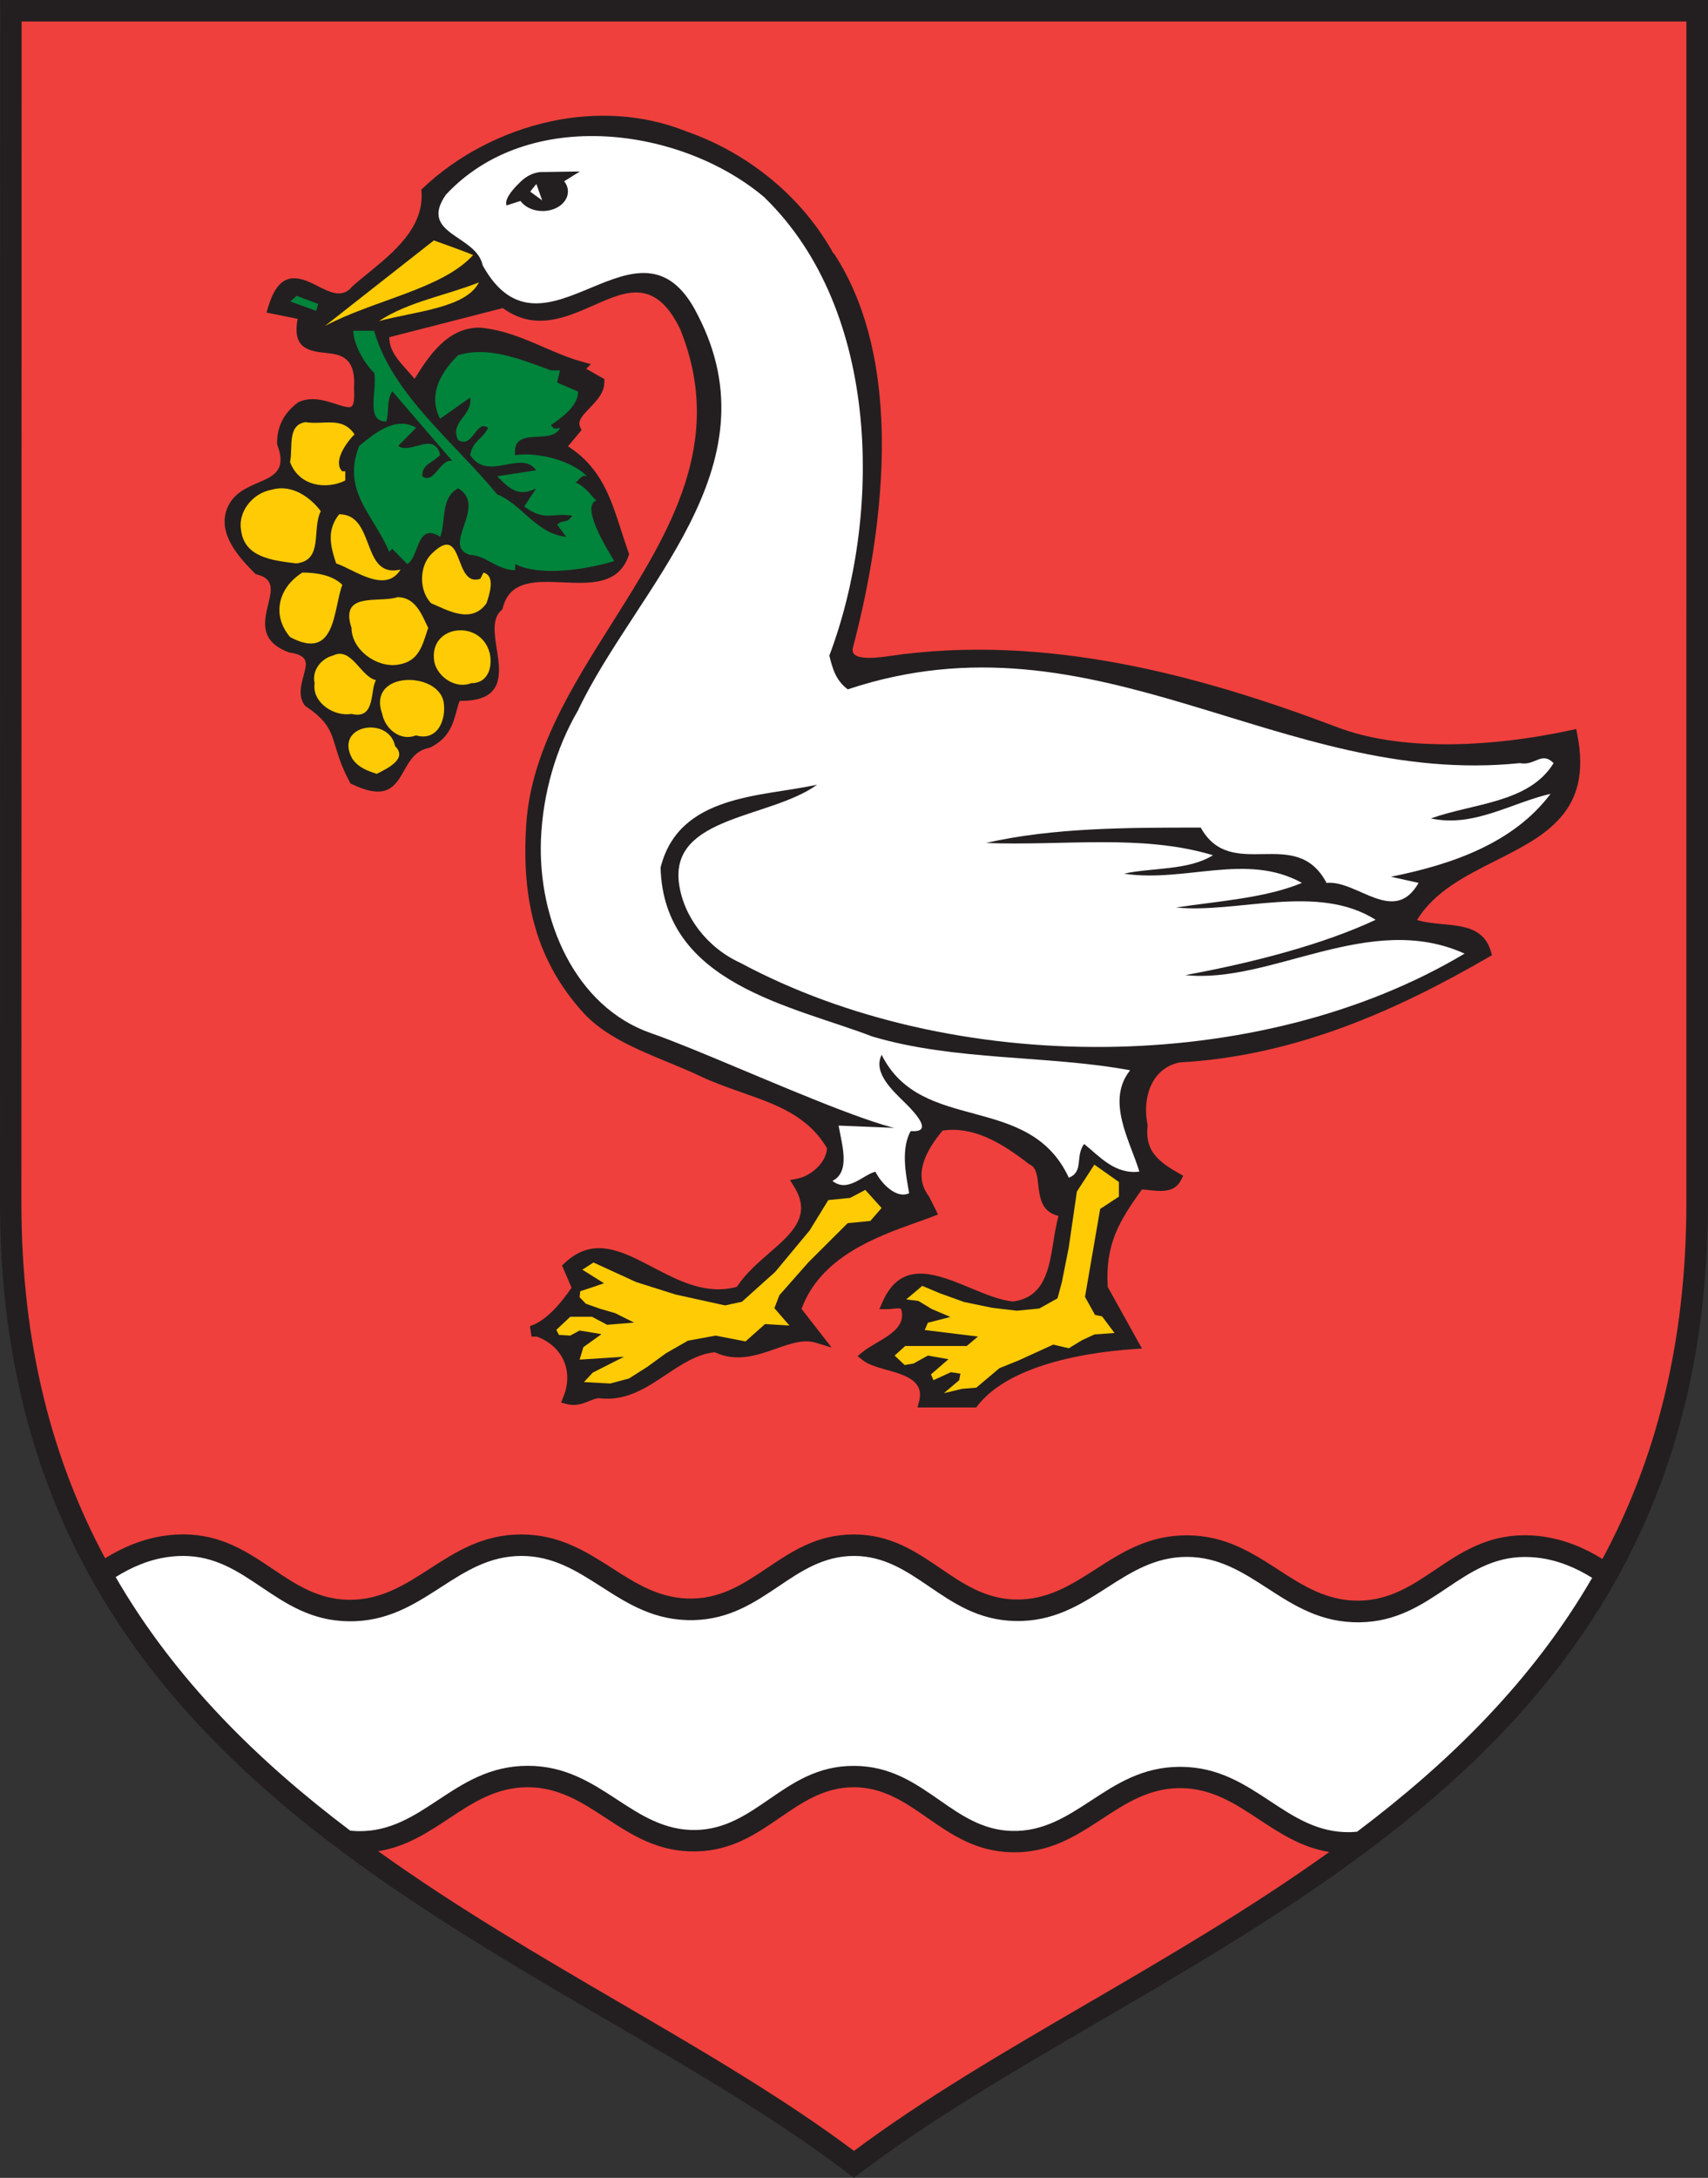
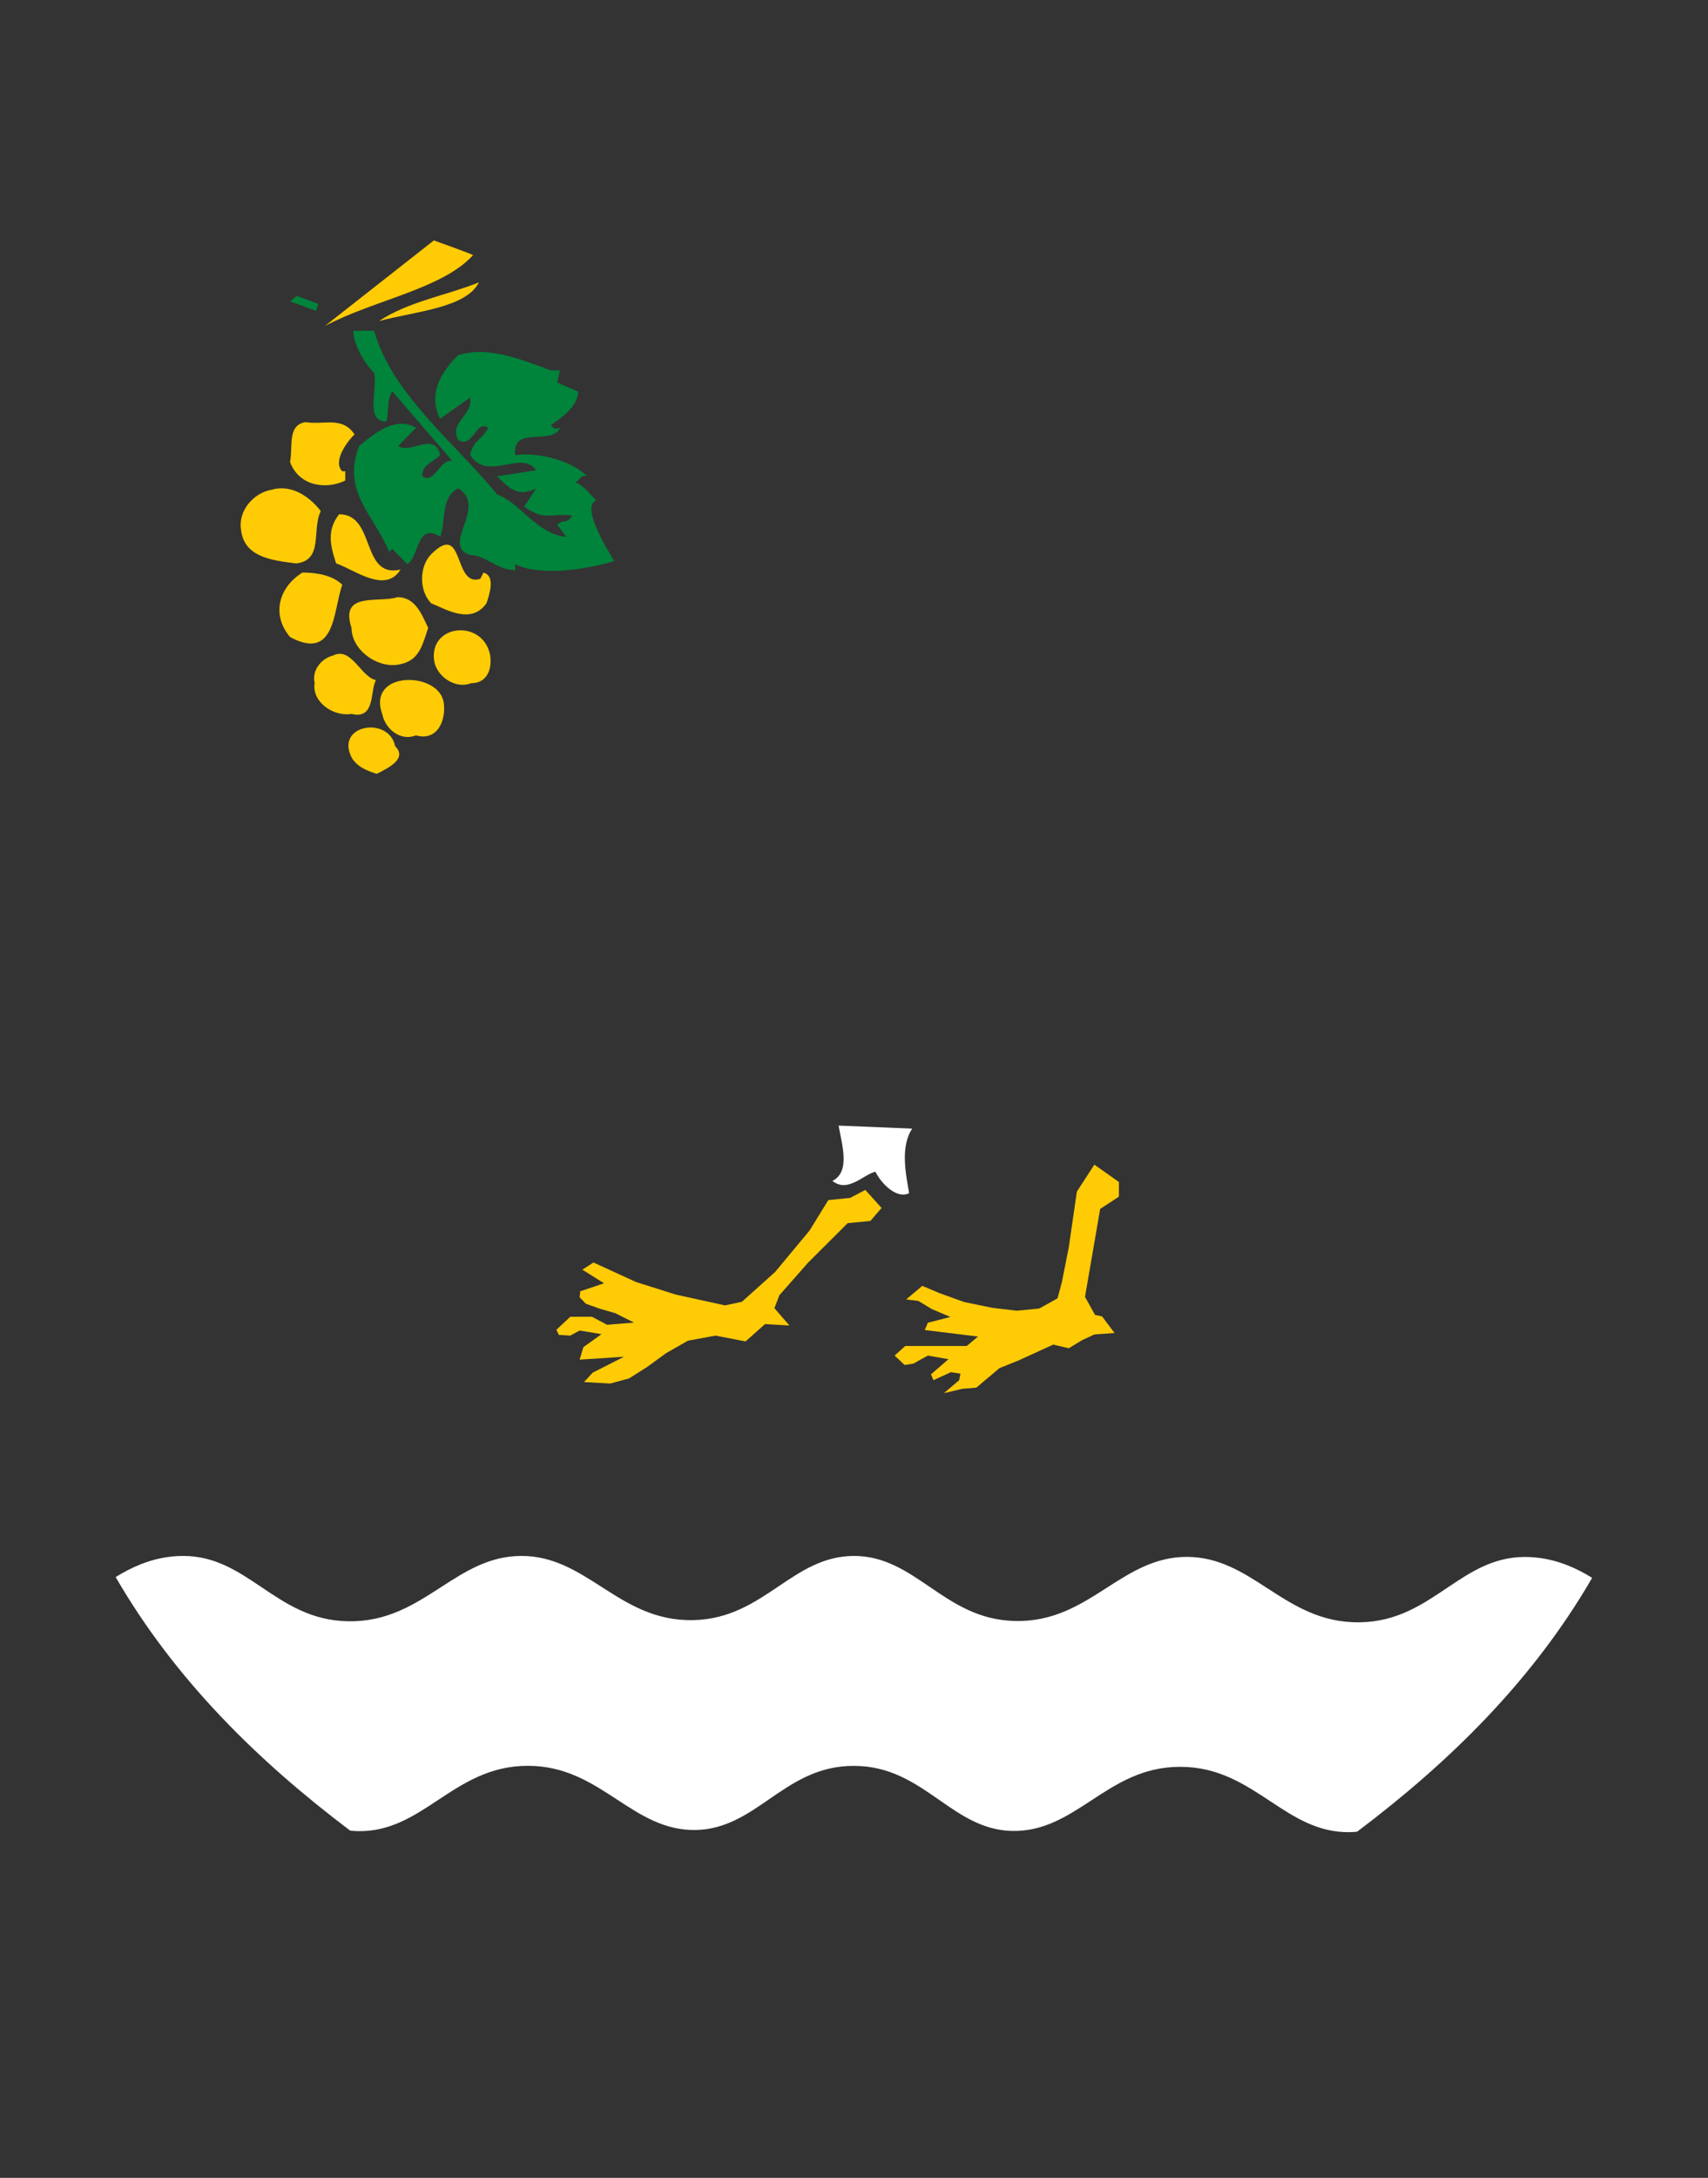
<svg xmlns="http://www.w3.org/2000/svg" id="Layer_1" viewBox="0 0 235.42 300">
  <rect x="0" y="0" width="235.42" height="300" fill="#333333" stroke="none" />
  <defs>
    <style>.cls-1{fill:#ef403d;fill-rule:evenodd;}.cls-1,.cls-2,.cls-3,.cls-4,.cls-5{stroke-width:0px;}.cls-2{fill:#fff;}.cls-3{fill:#231f20;}.cls-4{fill:#00833b;}.cls-5{fill:#ffcb05;}</style>
  </defs>
-   <path class="cls-3" d="m0,165.71C.01,123.86.02,2.14.02,1.48V0h235.39v165.71h0c0,63.85-44.32,89.68-84.03,112.81-11.8,6.88-23.19,13.51-32.79,20.8l-.9.68-.89-.68c-9.62-7.33-21.03-13.99-32.86-20.89C44.31,255.31,0,229.47,0,165.71h0Z" />
-   <path class="cls-1" d="m2.98,2.96l-.03,162.74h0c0,19.63,4.36,35.59,11.54,48.95,1.18-.73,2.49-1.42,3.91-1.97,2.04-.79,4.32-1.32,6.83-1.32,5.27,0,8.83,2.39,12.37,4.77,3.11,2.09,6.21,4.17,10.42,4.24,4.48.07,7.82-2.09,11.17-4.25,3.67-2.37,7.35-4.75,12.65-4.75,5.26,0,8.92,2.34,12.57,4.67,3.34,2.14,6.66,4.27,11.11,4.16,4.1-.1,7.15-2.15,10.19-4.19,3.47-2.33,6.92-4.65,11.99-4.64,5.08.01,8.53,2.36,11.99,4.71,3.04,2.07,6.09,4.14,10.19,4.25,4.46.12,7.78-2.02,11.12-4.16,3.64-2.34,7.3-4.68,12.56-4.68,5.31,0,8.99,2.38,12.65,4.75,3.35,2.17,6.69,4.32,11.17,4.25,4.21-.07,7.31-2.15,10.42-4.24,3.54-2.38,7.1-4.77,12.37-4.77,2.5,0,4.77.52,6.8,1.31,1.42.55,2.72,1.23,3.9,1.96,7.2-13.39,11.57-29.38,11.57-49.06h0V2.96H2.98Zm49.14,252.04c10.73,7.7,22.21,14.39,33.31,20.87,11.56,6.74,22.72,13.25,32.28,20.42,9.58-7.16,20.69-13.63,32.2-20.33,11.11-6.47,22.58-13.16,33.31-20.85-3.83-.62-6.78-2.57-9.74-4.52-3.23-2.13-6.48-4.27-10.81-4.28-4.28,0-7.51,2.11-10.72,4.21-3.65,2.39-7.28,4.77-12.57,4.63-4.91-.13-8.25-2.45-11.58-4.76-3.02-2.1-6.03-4.19-10.1-4.2-4.08,0-7.09,2.06-10.12,4.14h0c-3.33,2.28-6.67,4.58-11.56,4.7-5.29.13-8.92-2.25-12.56-4.63-3.21-2.1-6.44-4.21-10.73-4.21-4.33,0-7.58,2.14-10.81,4.28-2.98,1.97-5.95,3.93-9.82,4.54Z" />
-   <path class="cls-3" d="m114.95,34.93c4.27,6.51,6.13,14.52,6.52,22.83.51,10.88-1.49,22.27-3.91,31.46-.22.83.38,1.19,1.17,1.32,1.13.19,2.62,0,3.51-.12,11-1.65,21.9-.96,32.37,1.02,10.45,1.98,20.48,5.24,29.75,8.75,4.22,1.6,9.14,2.26,14.16,2.33,6.25.08,12.65-.77,18-1.94l.73-.16.15.74c2.13,10.67-4.4,13.95-11.31,17.43-4.12,2.08-8.39,4.22-10.77,8.14,1.1.34,2.32.45,3.51.57,2.96.28,5.7.55,6.65,3.72l.17.56-.51.29c-6.4,3.71-13.1,7.11-20.17,9.7-7.07,2.58-14.51,4.35-22.39,4.78-1.76.36-3,1.41-3.75,2.81-.86,1.61-1.07,3.69-.66,5.75v.23c-.18,1.69.19,2.9.92,3.86.77,1.01,1.97,1.81,3.38,2.61l.61.35-.31.62c-.87,1.74-2.75,1.54-4.47,1.35-.31-.03-.61-.07-.9-.08-1.56,2.15-2.82,4.04-3.65,6.08h0c-.84,2.09-1.25,4.37-1.07,7.34l4.15,7.47.57,1.02-1.16.08c-3.67.25-8.92.92-13.55,2.61-3.2,1.17-6.09,2.82-7.92,5.15l-.22.28h-8.08l.23-.92c.7-2.81-2.08-3.59-4.49-4.26-1.3-.37-2.52-.71-3.29-1.33l-.72-.57.72-.58c.56-.45,1.24-.84,1.94-1.26,1.9-1.11,4.04-2.36,3.34-4.64-.13-.15-.64-.09-1.11-.04-.26.03-.52.06-.75.06h-1.14l.46-1.04c2.59-5.82,7.35-3.85,12.15-1.86,2.03.84,4.07,1.69,5.84,1.84,4.31-.58,4.94-4.46,5.54-8.2.2-1.24.4-2.46.71-3.58-2.36-.58-2.59-2.5-2.8-4.37-.14-1.18-.27-2.35-1.18-2.73l-.16-.1c-1.86-1.45-3.82-2.79-5.86-3.66-1.91-.81-3.91-1.21-5.98-.9-1.14,1.36-2.17,2.89-2.64,4.45h0c-.46,1.53-.37,3.11.73,4.58l.07.11.85,1.69.36.73-.76.29c-.78.3-1.48.55-2.22.81-5.44,1.94-13.21,4.72-15.83,11.9l2.72,3.49,1.42,1.83-2.22-.67c-1.65-.5-3.5.15-5.43.83-2.65.93-5.43,1.9-8.45.49-2.42.24-4.54,1.65-6.66,3.06-2.8,1.87-5.61,3.74-9.31,3.27-.37,0-.81.19-1.27.37-.9.37-1.88.76-3.12.45l-.82-.21.31-.79c.06-.16.12-.31.17-.45.58-1.74.45-3.37-.2-4.72-.65-1.34-1.83-2.41-3.34-3.02h0c-.09-.04-.19-.07-.28-.11h-.73l-.23-1.44c1.15-.38,2.22-1.17,3.2-2.15.93-.93,1.78-2.03,2.54-3.15l-1.11-2.59-.2-.47.38-.35c3.94-3.7,7.83-1.66,12.18.62,3.5,1.83,7.32,3.83,11.54,2.67,1.17-1.8,2.87-3.27,4.49-4.68,3.08-2.68,5.89-5.11,3.4-9.11l-.57-.91,1.05-.21c.99-.2,2.1-.83,2.91-1.72.64-.69,1.08-1.54,1.14-2.45-2.61-4.49-7.02-6.04-11.7-7.68-1.93-.68-3.9-1.37-5.84-2.29-1.37-.65-2.82-1.25-4.3-1.86-4.34-1.79-8.88-3.66-11.81-6.91-3.14-3.49-5.27-7.29-6.53-11.57-1.25-4.26-1.63-9-1.27-14.36.68-10.03,6.25-18.85,11.82-27.68,7.85-12.44,15.72-24.9,9.38-40.52-3.41-7.01-7.46-5.22-11.84-3.28-3.97,1.75-8.17,3.61-12.6.41l-15.64,4.01c-.01,1.8,1.17,3.11,2.38,4.47.37.41.75.83,1.1,1.27l.09-.14c1.77-2.81,4.35-6.92,8.84-6.92h.06c3.21.27,6.03,1.49,8.83,2.7,1.76.76,3.5,1.51,5.26,1.99l1.23.34-.64.64,2.12,1.21.37.21v.43c0,1.46-1.03,2.52-2.02,3.55-.88.91-1.72,1.78-1.32,2.61l.2.43-.3.36-1.57,1.88c4.54,2.92,5.86,7.02,7.35,11.64.3.94.61,1.9.99,2.97l.09.25-.09.25c-1.4,3.97-5.23,3.8-9.11,3.63-3.6-.16-7.26-.32-8.21,3.5l-.06.22-.17.15c-1.27,1.13-.93,3.25-.61,5.31.16.99.31,1.96.31,2.85h0c0,2.45-.98,4.3-5.27,4.3h-.16c-.16.42-.28.88-.41,1.34-.5,1.84-1.02,3.77-3.6,5.06l-.19.07c-1.88.36-2.67,1.76-3.39,3.03-1.29,2.28-2.41,4.25-7.21,1.99l-.22-.1-.12-.21c-1.11-2.06-1.57-3.6-1.97-4.9h0c-.63-2.1-1.06-3.51-4.09-5.53l-.2-.2c-.84-1.27-.47-2.66-.11-4.01h0c.12-.44.23-.88.29-1.25.13-.9-.17-1.66-2.17-1.94l-.15-.04c-4.08-1.53-3.42-4.23-2.81-6.75.42-1.75.82-3.38-1.56-3.97l-.2-.05-.15-.15c-1.09-1.09-2.33-2.42-3.17-3.88-.89-1.57-1.3-3.27-.61-5.02.82-2.07,2.65-2.85,4.37-3.59,2.02-.87,3.85-1.66,2.56-5.15l-.05-.26c0-1.18.25-2.22.74-3.16.48-.93,1.2-1.73,2.13-2.43l.14-.08c1.78-.79,3.58-.21,5.12.29.74.24,1.42.46,1.86.43.48-.03.74-.61.62-2.55v-.09c.28-4.38-1.96-4.62-3.93-4.84-.57-.06-1.12-.12-1.63-.25-1.68-.42-2.79-1.38-2.21-4.44l-3.49-.7-.8-.16.23-.78c1.16-3.88,2.89-4.32,4.83-3.74.68.2,1.37.55,2.06.9,1.62.82,3.33,1.69,4.67.05l.08-.08c.63-.56,1.37-1.17,2.14-1.79,3.52-2.87,7.67-6.26,7.35-11.15l-.02-.35.25-.24c4.56-4.33,10.8-7.7,17.58-9.16,6.08-1.3,12.59-1.07,18.73,1.39,4.31,1.51,8.31,3.78,11.76,6.65,3.44,2.85,6.34,6.3,8.49,10.17" />
  <path class="cls-2" d="m15.94,217.24c8.2,14.16,19.63,25.35,32.33,34.93l.35.03c.3.02.56.04.77.04,4.38.07,7.65-2.08,10.92-4.24,3.6-2.38,7.21-4.76,12.44-4.76,5.18,0,8.77,2.34,12.35,4.68,3.26,2.13,6.52,4.26,10.87,4.16,4.01-.1,7-2.14,9.96-4.18h0c3.4-2.34,6.78-4.67,11.78-4.65,5.01.01,8.39,2.36,11.79,4.72,2.97,2.07,5.95,4.14,9.96,4.24,4.36.11,7.61-2.02,10.88-4.15,3.57-2.34,7.16-4.69,12.34-4.68,5.23,0,8.84,2.39,12.44,4.76,3.27,2.16,6.54,4.31,10.92,4.24.2,0,.44-.02.72-.04l.29-.02c12.73-9.59,24.18-20.79,32.4-34.97-1.07-.67-2.25-1.29-3.52-1.78-1.71-.66-3.63-1.1-5.74-1.1-4.39,0-7.56,2.13-10.73,4.26-3.47,2.33-6.93,4.66-12.01,4.74-5.38.09-9.09-2.31-12.81-4.72-3.31-2.14-6.63-4.29-11.06-4.29-4.38,0-7.68,2.11-10.96,4.21-3.72,2.39-7.42,4.76-12.79,4.62-4.98-.13-8.39-2.45-11.78-4.76-3.09-2.1-6.17-4.2-10.33-4.2-4.17,0-7.25,2.06-10.35,4.15-3.39,2.28-6.8,4.57-11.76,4.69-5.36.13-9.07-2.25-12.78-4.63-3.29-2.1-6.58-4.22-10.97-4.21-4.42,0-7.75,2.15-11.06,4.29-3.72,2.4-7.43,4.8-12.81,4.71-5.09-.08-8.55-2.41-12.01-4.74-3.17-2.13-6.34-4.26-10.73-4.26-2.12,0-4.04.44-5.76,1.11-1.28.5-2.46,1.12-3.53,1.79" />
  <path class="cls-2" d="m125.73,155.47c-1.69,2.54-.85,6.35-.42,8.89-1.69.85-3.81-1.27-4.65-2.96-1.69.42-3.81,2.96-5.92,1.27,2.54-1.27,1.27-5.08.85-7.62l10.15.42Z" />
-   <path class="cls-2" d="m105.43,27.26c16.08,15.66,16.08,44.01,8.88,63.05.42,1.69.85,3.39,2.54,4.65,34.26-11.42,59.65,13.54,92.64,10.16,2.12.42,2.96-1.69,4.65,0-3.38,5.5-11,5.5-16.92,7.62,5.92,1.27,11-2.12,16.5-3.39-5.08,6.77-13.54,9.73-22,11.42l3.81.85c-3.39,5.92-8.46-.42-12.69,0-4.23-8.04-13.11,0-17.34-7.62-10.15,0-20.3,0-29.61,2.12,10.57.42,21.57-1.27,31.3,1.69-3.38,2.12-8.46,1.69-12.27,2.54,8.46,1.27,16.92-2.96,24.53,1.27-5.08,2.12-11.84,2.54-17.34,3.39,8.46.85,19.46-3.39,27.5,1.69-7.19,3.38-16.92,5.92-26.23,7.62,11.84,1.27,25.38-8.89,38.49-2.96-28.34,16.93-70.64,16.93-99.83,1.27-4.65-2.12-7.88-6.48-8.46-11-1.18-9.26,12.69-8.89,19.04-13.54-7.61,1.69-19.04,1.27-21.57,11.42.42,16.08,18.19,19.04,29.19,23.27,11.42,3.39,24.11,2.54,35.53,4.65-3.38,4.23,0,9.73,1.27,13.96-3.38.42-5.5-2.12-7.61-3.81-1.27,1.69,0,3.81-2.11,4.65-5.5-11.85-20.31-5.92-25.8-16.93-1.27,2.54,1.69,5.08,3.38,6.77,11.17,11.17-23.64-5.77-35.11-9.73-10.56-3.64-15.65-15.66-15.23-26.66.25-6.45,2.12-12.69,5.08-17.77,8.04-16.93,27.5-33.43,16.5-54.58-8.04-16.08-21.15,8.46-29.61-6.77-.85-4.23-8.88-4.23-5.08-9.73,11.42-12.27,32.57-9.31,43.99.42" />
-   <path class="cls-3" d="m73.08,26.4l1.65,1.2-.8-2.26-.85,1.06Zm1.71-2.7l5.14-.08-2.17,1.35c.33.41.52.9.52,1.41,0,1.49-1.56,2.69-3.49,2.69-1.31,0-2.46-.56-3.05-1.39l-1.92.62c-.25-.72.41-1.83,1.98-3.31.72-.68,1.72-1.3,2.99-1.3Z" />
  <path class="cls-4" d="m40,41.53l.89-.78,2.98,1.12-.3.95-3.57-1.29Zm11.57,4.05c2.48,8.76,11.17,15.44,16.96,22.53,3.31,1.25,5.38,5.42,9.51,5.84l-1.24-1.67c.83-.83,1.24,0,2.07-1.25-2.9-.42-3.72.83-6.62-1.25l1.65-2.5c-2.48,1.25-3.72,0-5.38-1.67l5.38-.83c-2.07-2.92-6.62,1.67-9.1-2.09.41-2.09,1.65-2.09,2.48-3.75-1.65-1.25-2.07,2.92-4.14,1.67-1.24-2.5,2.07-3.34,1.65-5.84l-4.14,2.92c-1.65-3.34,0-6.26,2.48-8.76,4.14-1.25,8.27.42,12.82,2.09h1.24l-.41,1.67,2.9,1.25c0,2.09-2.48,3.75-3.72,4.59.41.83.83.42,1.24.42-1.24,2.5-6.62-.42-6.2,3.75,2.48-.42,7.44.42,9.93,2.92-.83-.42-1.24.83-1.65.83,1.24.42,2.07,1.67,2.9,2.5-2.07.83,1.24,6.26,2.48,8.34-4.14,1.25-10.34,2.09-13.65.42v.83c-2.48,0-4.14-2.09-6.2-2.09-4.14-1.25,2.48-6.67-1.65-9.18-2.48,1.25-1.66,4.59-2.48,6.67-3.31-2.09-2.89,2.92-4.55,3.75l-2.07-2.09-.41.42c-2.07-5.01-6.62-8.34-4.14-14.6,2.07-1.67,4.96-4.17,7.86-2.5l-2.48,2.5c1.65,1.25,4.96-2.09,5.79,1.25-1.24,1.25-2.48,1.25-2.48,2.92,1.65,1.25,2.48-2.5,4.14-2.09l-8.27-9.6c-.83,1.25-.41,2.92-.83,4.17-2.9,0-1.24-4.17-1.65-6.67-1.65-1.67-2.89-4.17-2.89-5.84h4.55-1.65Z" />
  <path class="cls-5" d="m80.25,174.91l1.55-1,5.87,2.69,5.44,1.72,6.82,1.5,2.33-.5,4.58-4.11,4.75-5.71,2.58-4.19,3.01-.3,2.09-1.1,2.24,2.49-1.55,1.79-3.12.3-5.43,5.41-3.98,4.51-.69,1.79,2.07,2.39-3.36-.2-2.69,2.39-4.13-.8-3.81.7-3.01,1.72-2.6,1.89-2.5,1.59-2.6.7-3.62-.2,1.21-1.3,4.32-2.19-6.13.4.52-1.72,2.5-1.79-3.02-.5-1.29.7-1.57-.1-.34-.7,1.91-1.79h3.01l2.07,1.1,3.72-.3-2.6-1.3-2.07-.6-1.98-.7-.86-.9.09-.82,1.81-.6,1.46-.5-3.01-1.89Zm44.61,4.12l2.26-1.9,2.38,1,3.38,1.22,3.88.8,3.38.4,3.1-.3,2.52-1.4.6-2.22.95-4.79,1.12-7.7,2.41-3.71,3.38,2.39v2.02l-2.58,1.69-2.09,12.11,1.38,2.49.97.2,1.72,2.29-2.77.2-1.72.8-1.81,1.1-2.15-.5-4.84,2.21-2.57,1.03-3.19,2.69-1.95.16-2.52.6,2.11-1.79.17-.9-1.31-.2-2.41,1.1-.34-.8,2.41-2.09-2.84-.5-1.98,1.1-1.22.2-1.38-1.3,1.46-1.32h8.48l1.55-1.3-7.34-.9.43-1,3.1-.8-2.58-1.1-1.81-1.1-1.71-.22ZM66.01,38.9c-1.78,3.55-8.88,4-13.77,5.33,4-2.67,9.33-3.55,13.77-5.33Zm-.8-3.76c-4.25,4.68-13.69,6.18-20.43,9.77l15.02-11.79s4.81,1.71,5.41,2.02Zm-16.35,24.7c-1.27,1.27-2.96,3.81-1.69,5.08h.42v1.27c-2.54,1.27-6.35.85-7.61-2.54.42-2.12-.42-5.08,2.12-5.5,2.54.42,5.08-.85,6.77,1.69Zm-4.65,10.58c-1.27,2.54.42,6.77-3.38,7.19-3.38-.42-7.19-.85-7.61-4.65-.42-2.54,1.69-5.08,4.23-5.5,2.96-.85,5.5,1.27,6.77,2.96Zm11,8.04c-2.12,3.39-6.35,0-8.88-.85-.85-2.54-1.27-4.65.42-6.77,5.08,0,2.96,8.89,8.46,7.62Zm11.42.42c1.69.42.85,2.96.42,4.23-2.12,2.96-5.5.85-7.61,0-1.69-1.69-1.69-5.08,0-6.77,4.65-4.65,2.96,4.65,6.77,3.39l.42-.85Zm.85,11c.42,1.69,0,4.23-2.54,4.23-2.12.85-4.65-.85-5.08-2.96-.85-5.08,6.35-5.92,7.61-1.27Zm-8.46-3.39c-.85,2.54-1.27,4.65-4.23,5.08-2.96.42-6.34-2.12-6.34-5.08-1.69-5.08,3.81-3.38,6.34-4.23,2.54,0,3.39,2.54,4.23,4.23Zm-11.84-5.92c-1.27,3.39-.85,10.58-7.19,7.19-2.54-2.96-1.69-6.77,1.69-8.89,2.12,0,4.23.42,5.5,1.69Zm4.65,13.12c-.85,1.27,0,5.5-3.38,4.65-2.54.42-5.5-1.69-5.08-4.23-.42-1.69.85-3.39,2.54-3.81,2.54-1.27,3.81,2.96,5.92,3.39Zm9.31,2.96c.42,2.54-.85,5.5-3.81,4.65-2.11.85-4.23-.85-4.65-2.96-2.12-5.92,7.61-5.92,8.46-1.69Zm-6.67,6.14c1.69,1.69-.85,2.96-2.54,3.81-1.27-.42-2.54-.85-3.39-2.12-2.54-4.65,5.08-5.92,5.92-1.69Z" />
</svg>